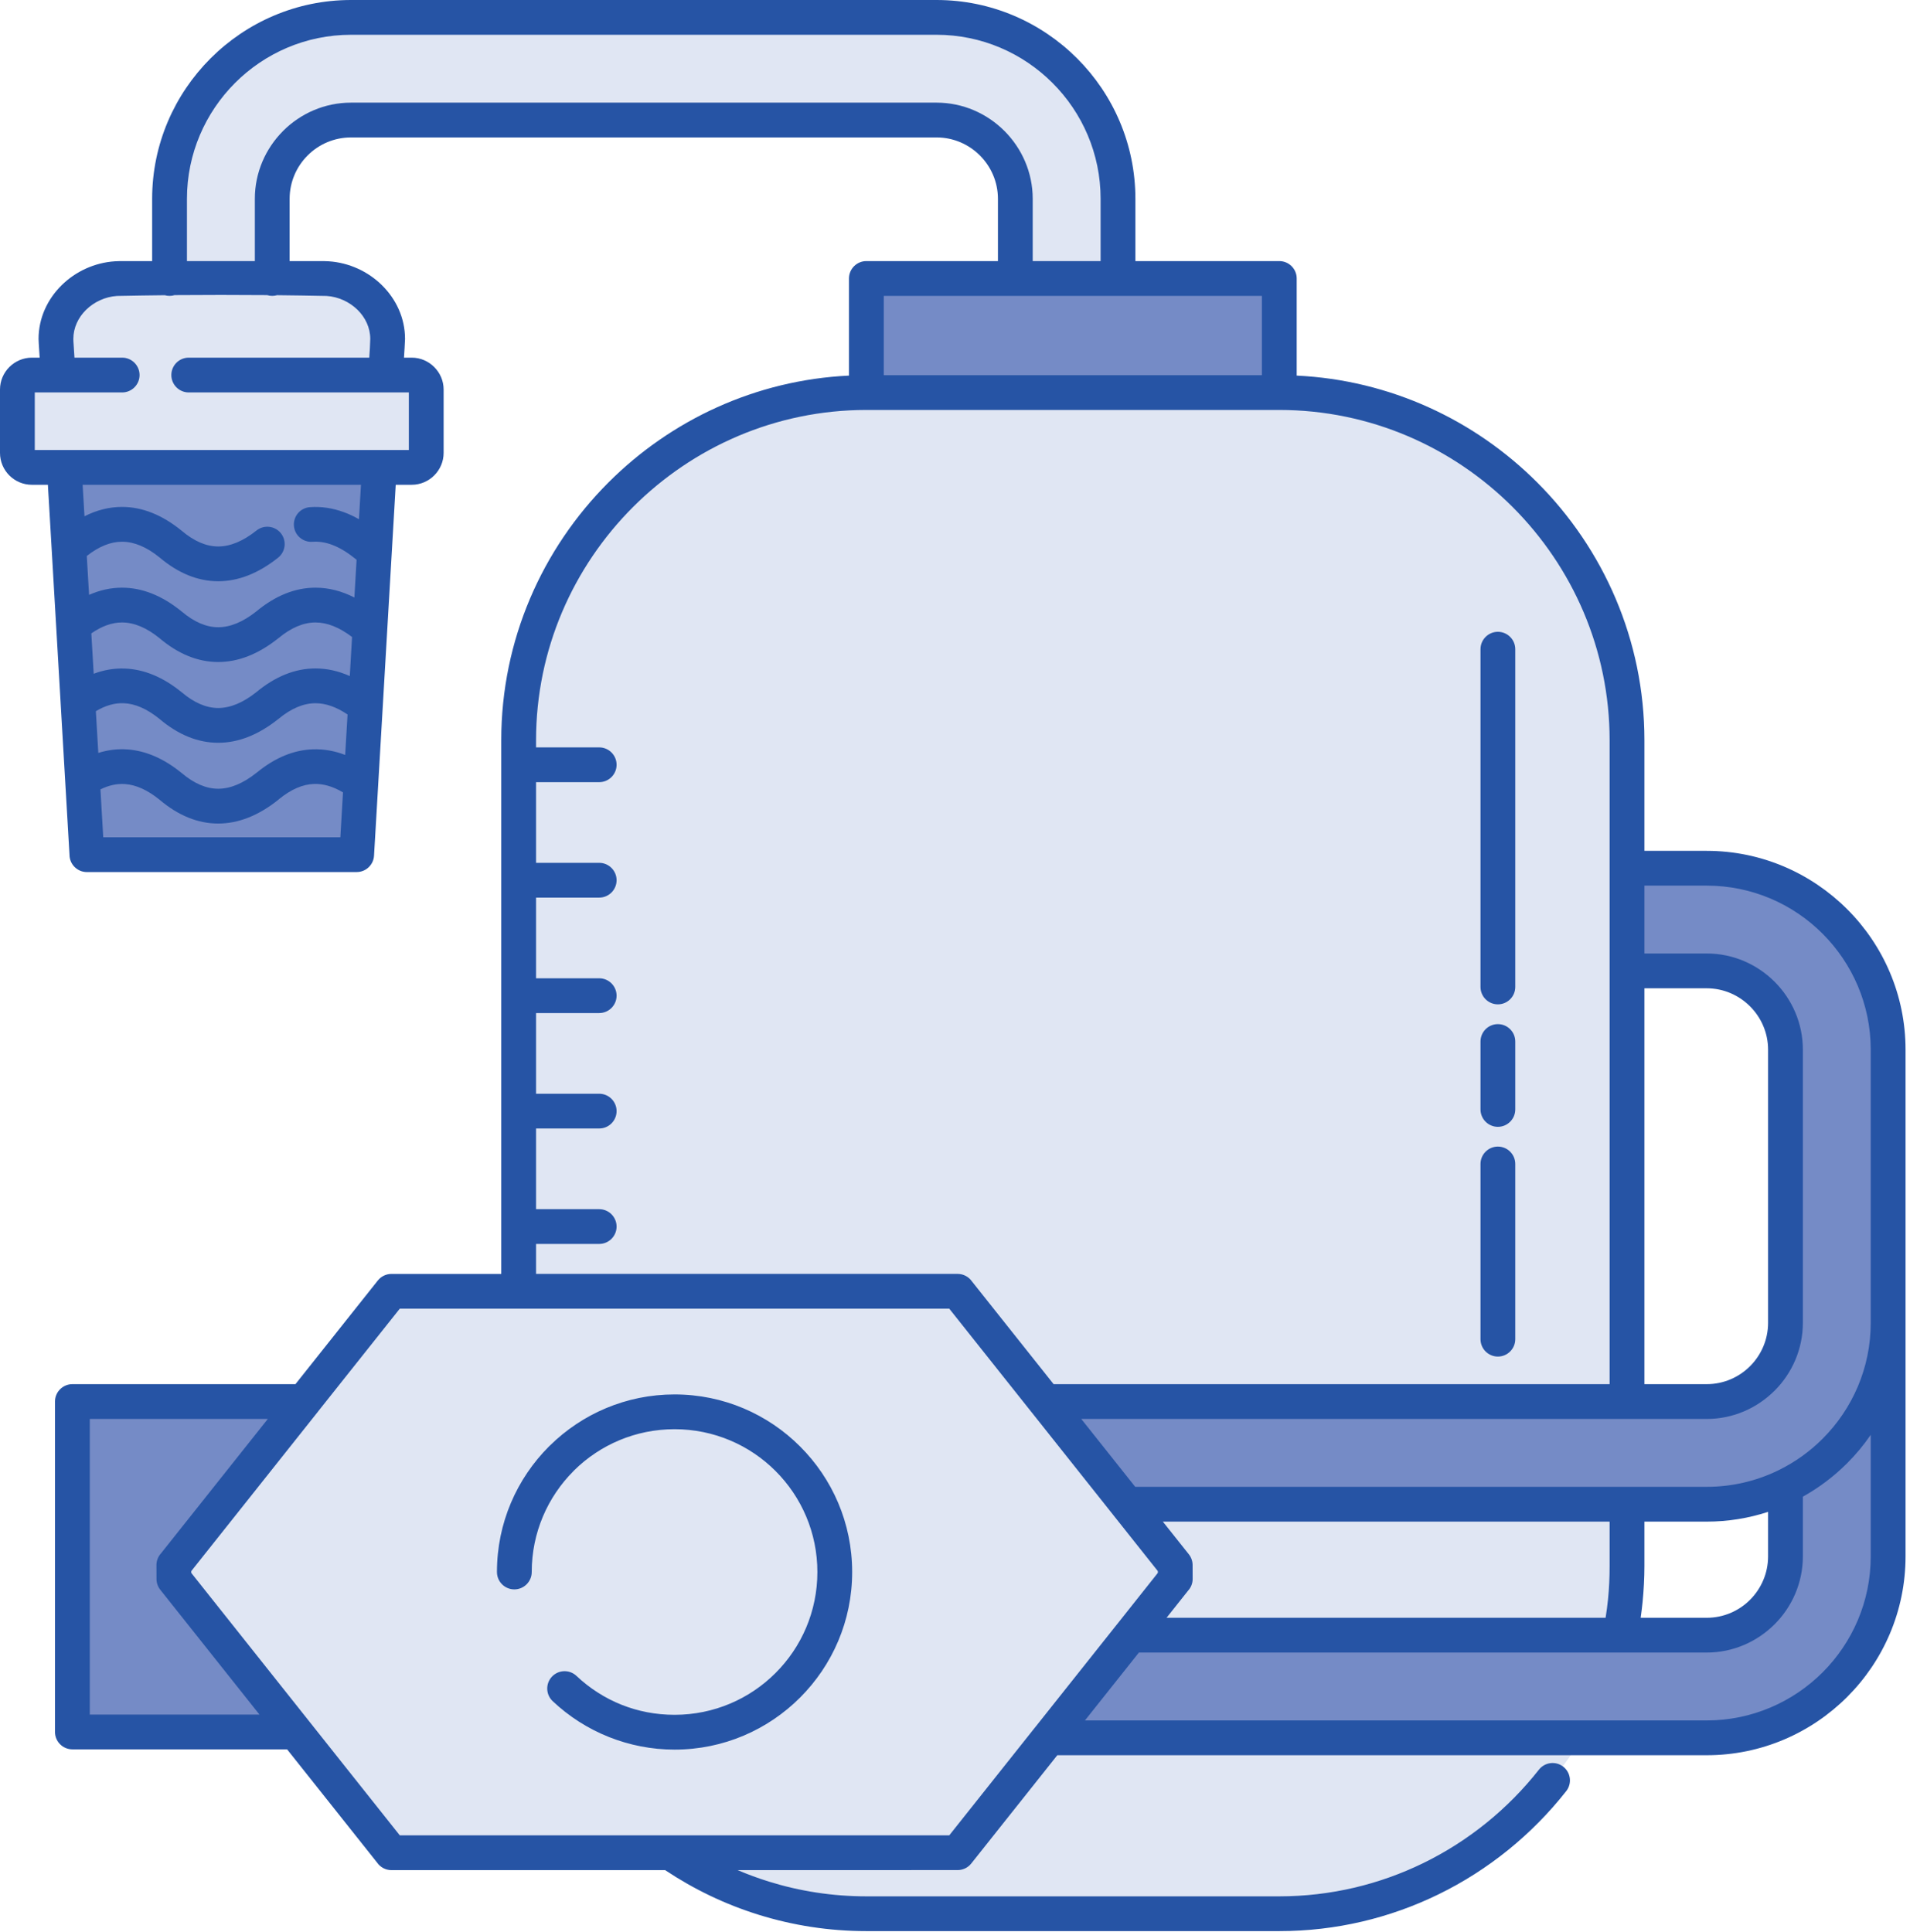
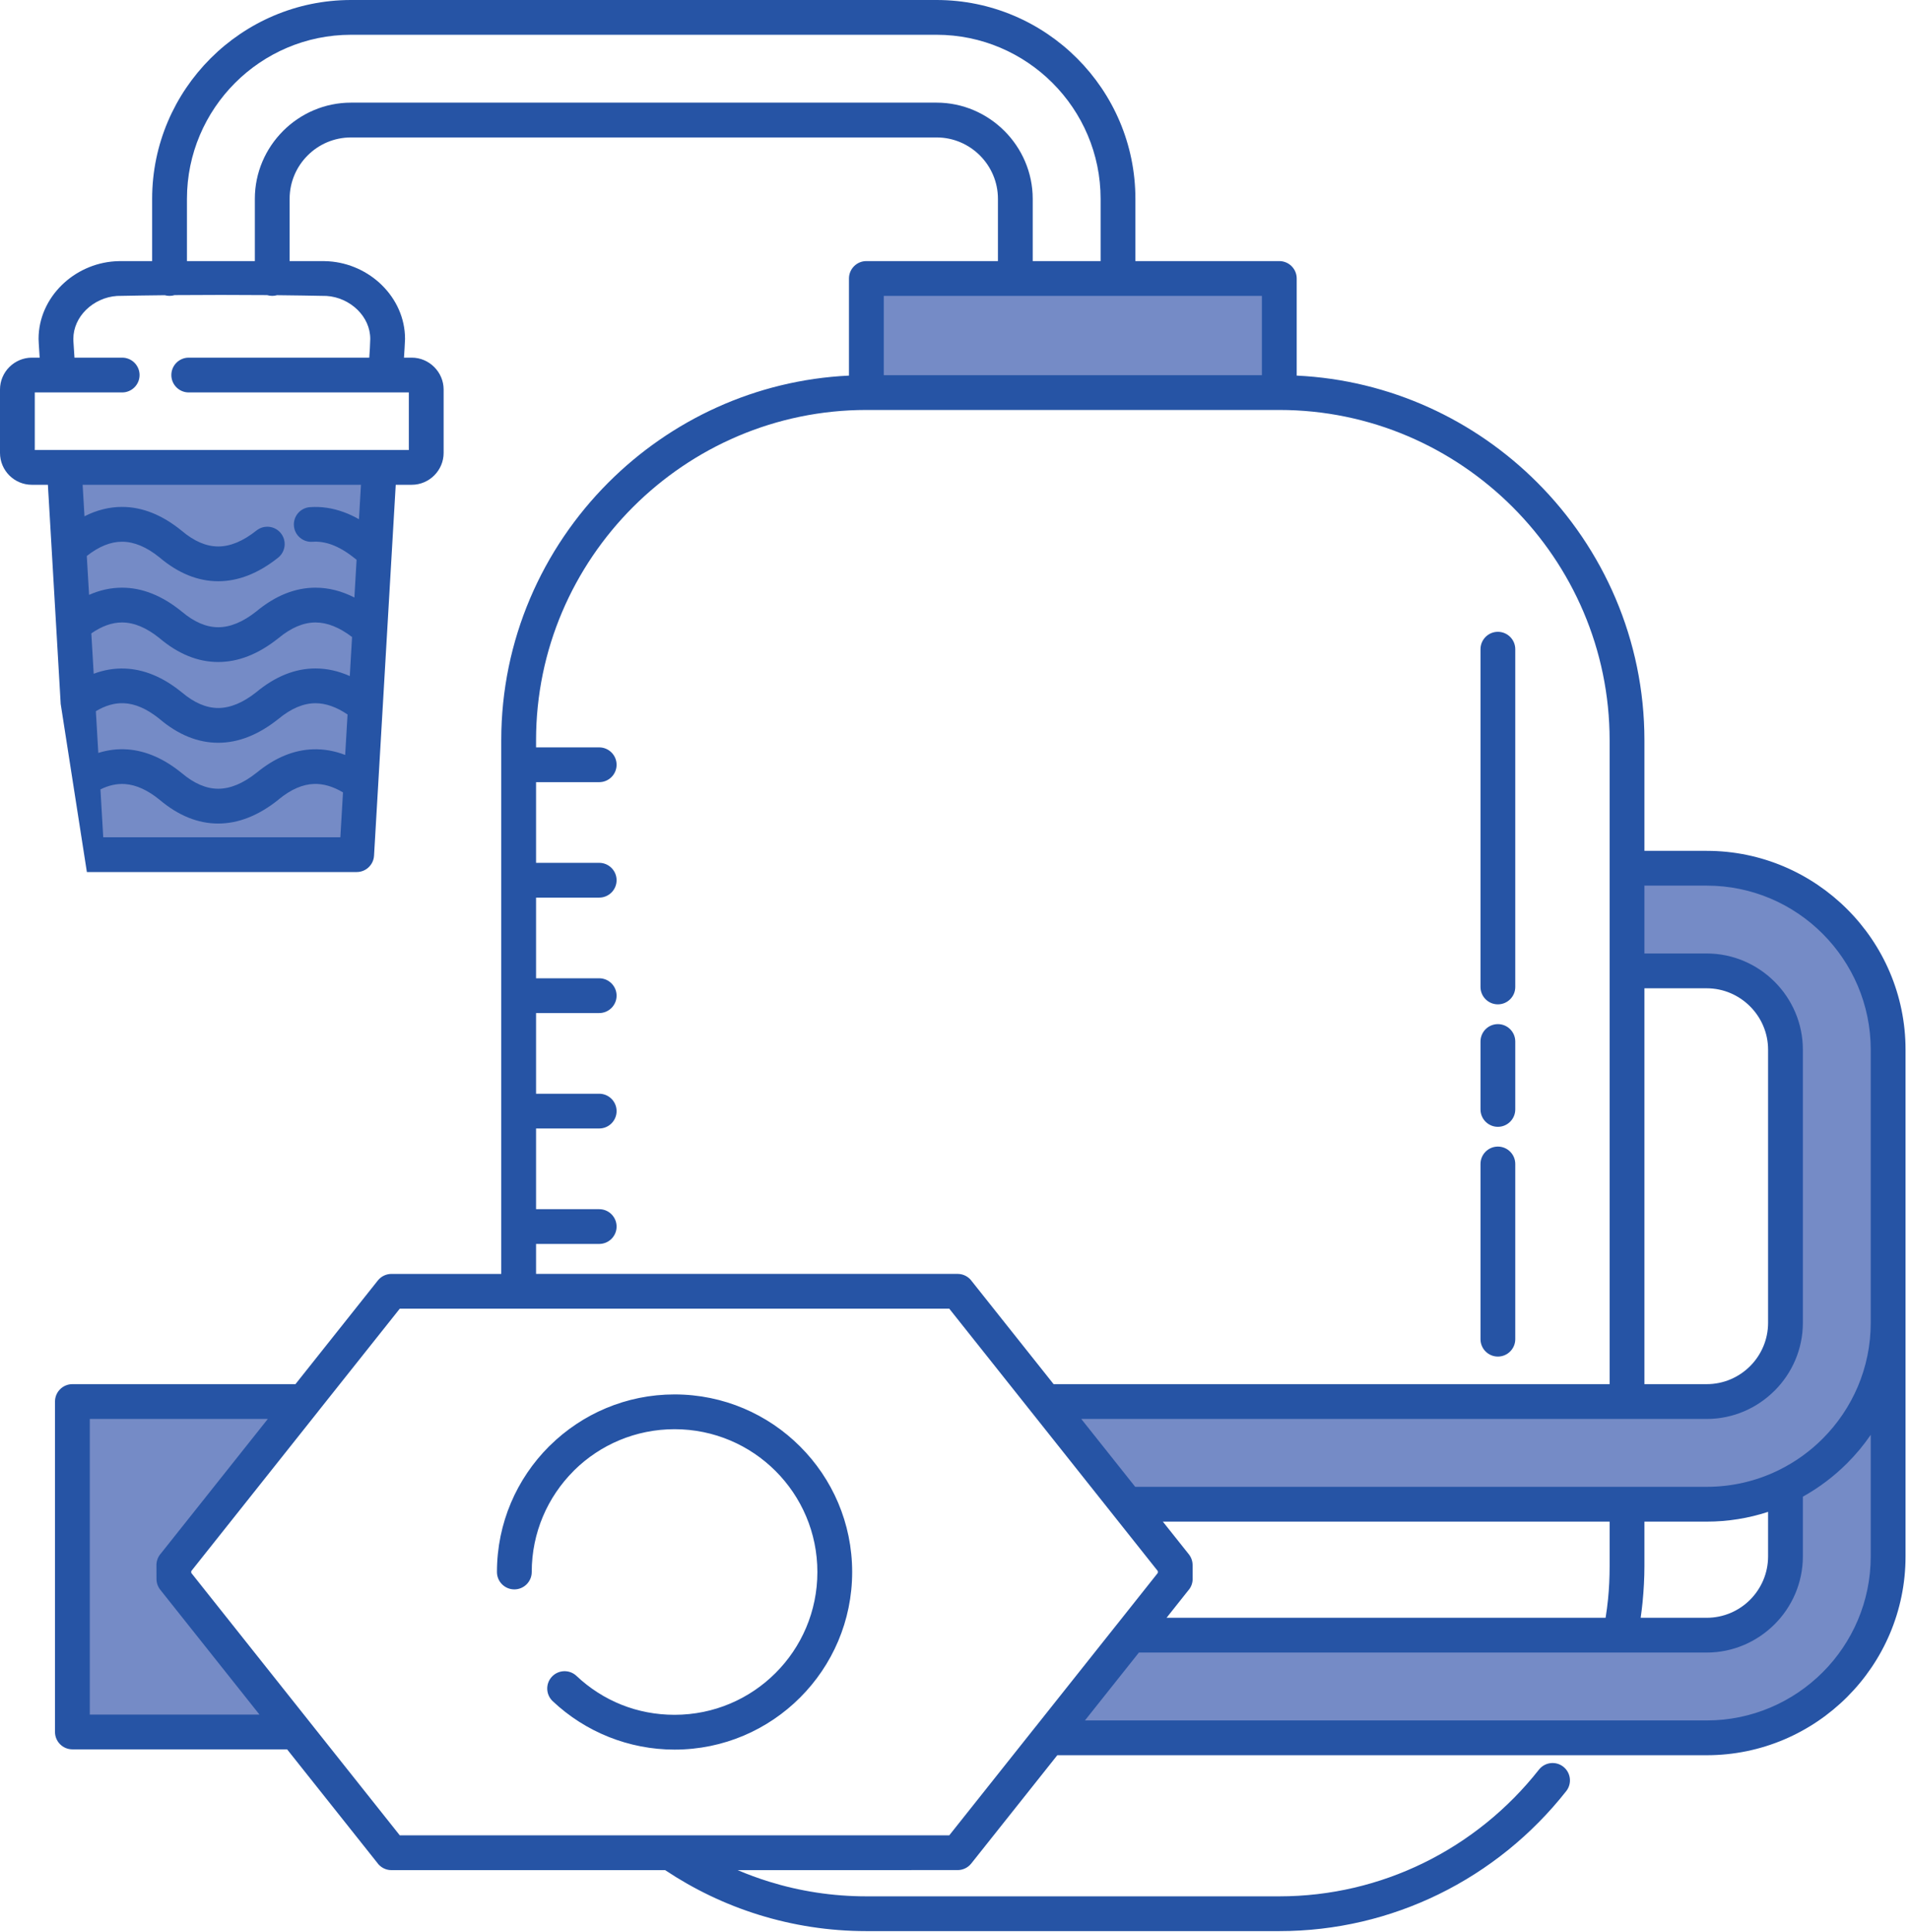
<svg xmlns="http://www.w3.org/2000/svg" width="100%" height="100%" viewBox="0 0 342 346" version="1.1" xml:space="preserve" style="fill-rule:evenodd;clip-rule:evenodd;stroke-linejoin:round;stroke-miterlimit:2;">
  <g transform="matrix(4.208,0,0,4.208,0,-3.455)">
    <path d="M68.937,70.406L48.107,70.406L44.635,74.775L72.623,74.775C76.878,74.775 80.344,71.308 80.344,67.053L80.344,57.113L80.344,45.49C80.344,41.238 76.878,37.769 72.623,37.769L69.232,37.769L69.232,42.138L72.623,42.138C74.464,42.138 75.975,43.646 75.975,45.49L75.975,57.113C75.975,58.957 74.467,60.464 72.623,60.464L69.232,60.464L44.478,60.464L47.95,64.833L72.623,64.833C73.822,64.833 74.96,64.557 75.975,64.065L75.975,67.053C75.975,68.897 74.467,70.406 72.623,70.406L68.937,70.406ZM36.866,17.527L54.436,17.527L54.436,12.672L47.573,12.672L43.204,12.672L36.866,12.672L36.866,17.527ZM3.511,34.009L3.697,37.192L15.179,37.192L15.356,34.161L15.548,30.873L15.74,27.585L15.934,24.283L16.143,20.711L2.734,20.711L2.934,24.134L3.126,27.426L3.319,30.711L3.511,34.009ZM3.08,60.464L3.08,74.525L12.572,74.525L7.397,68.012L7.397,67.424L12.928,60.464L3.08,60.464Z" style="fill:rgb(117,139,198);" />
-     <path d="M16.399,16.781L17.521,16.781C17.86,16.781 18.137,17.058 18.137,17.397L18.137,20.095C18.137,20.434 17.86,20.711 17.521,20.711L16.143,20.711L2.734,20.711L1.356,20.711C1.016,20.711 0.74,20.434 0.74,20.095L0.74,17.397C0.74,17.058 1.016,16.781 1.356,16.781L2.477,16.781L2.387,15.397C2.289,13.902 3.613,12.672 5.112,12.672L7.215,12.672L7.215,9.282C7.215,5.031 10.685,1.561 14.936,1.561L39.852,1.561C44.103,1.561 47.573,5.027 47.573,9.282L47.573,12.672L43.204,12.672L43.204,9.282C43.204,7.441 41.696,5.93 39.852,5.93L14.936,5.93C13.092,5.93 11.584,7.438 11.584,9.282L11.584,12.672L13.764,12.672C15.263,12.672 16.587,13.903 16.49,15.397L16.399,16.781ZM66.065,76.586L67.376,74.775L44.635,74.775L48.107,70.406L68.937,70.404C69.13,69.454 69.232,68.47 69.232,67.464L69.232,64.833L47.95,64.833L44.478,60.464L69.232,60.464L69.232,42.138L69.232,37.769L69.232,32.323C69.232,24.186 62.574,17.527 54.436,17.527L36.866,17.527C28.727,17.527 22.069,24.186 22.069,32.323L22.069,55.772L16.656,55.772L12.928,60.464L7.397,67.424L7.397,68.012L12.572,74.525L16.656,79.665L28.522,79.665C30.901,81.3 33.776,82.26 36.866,82.26L54.436,82.26C59.141,82.26 63.351,80.036 66.065,76.586Z" style="fill:rgb(224,230,243);" />
-     <path d="M53.696,16.787L53.696,13.412L47.573,13.412L43.204,13.412L37.606,13.412L37.606,16.787L53.696,16.787ZM69.973,59.724L72.623,59.724C73.343,59.724 73.996,59.431 74.468,58.959C74.941,58.486 75.235,57.833 75.235,57.113L75.235,45.49C75.235,44.772 74.94,44.119 74.467,43.646C73.994,43.173 73.34,42.878 72.623,42.878L69.973,42.878L69.973,59.724ZM69.813,69.666L72.623,69.666C73.343,69.666 73.996,69.373 74.468,68.901C74.941,68.426 75.235,67.773 75.235,67.053L75.235,65.159C74.411,65.428 73.533,65.574 72.623,65.574L69.973,65.574L69.973,67.464C69.973,67.97 69.945,68.488 69.893,69.014C69.871,69.232 69.844,69.45 69.813,69.666ZM48.462,71.146L72.623,71.146C73.746,71.146 74.768,70.685 75.511,69.944L75.515,69.94C76.256,69.198 76.715,68.175 76.715,67.053L76.715,64.512C77.407,64.127 78.04,63.648 78.597,63.091L78.601,63.087C78.971,62.717 79.308,62.313 79.603,61.88L79.603,67.053C79.603,68.977 78.82,70.723 77.557,71.987C76.292,73.25 74.547,74.035 72.623,74.035L46.166,74.035L48.462,71.146ZM49.481,65.574L50.587,66.964C50.695,67.101 50.747,67.263 50.747,67.424L50.749,68.012C50.749,68.204 50.677,68.377 50.558,68.508L49.639,69.666L68.321,69.666C68.363,69.404 68.398,69.138 68.425,68.87C68.47,68.424 68.492,67.955 68.492,67.464L68.492,65.574L49.481,65.574ZM46.01,61.205L72.623,61.205C73.746,61.205 74.768,60.745 75.511,60.002L75.515,59.999C76.256,59.257 76.715,58.234 76.715,57.113L76.715,45.49C76.715,44.365 76.254,43.341 75.513,42.6C74.771,41.858 73.747,41.397 72.623,41.397L69.973,41.397L69.973,38.509L72.623,38.509C74.548,38.509 76.293,39.292 77.556,40.557C78.819,41.821 79.603,43.568 79.603,45.49L79.603,57.113C79.603,59.037 78.82,60.782 77.555,62.047C77.015,62.587 76.387,63.04 75.693,63.38C75.666,63.392 75.64,63.405 75.614,63.419C74.707,63.851 73.692,64.093 72.623,64.093L69.232,64.093L48.305,64.093L46.01,61.205ZM11.396,61.205L6.848,66.928C6.73,67.059 6.657,67.233 6.657,67.424L6.659,68.012C6.659,68.173 6.711,68.336 6.819,68.472L11.041,73.785L3.821,73.785L3.821,61.205L11.396,61.205ZM10.844,11.932L10.844,9.282C10.844,8.16 11.304,7.136 12.046,6.394L12.049,6.39C12.791,5.649 13.814,5.189 14.936,5.189L39.852,5.189C40.974,5.189 41.996,5.65 42.738,6.392L42.743,6.396C43.483,7.139 43.944,8.162 43.944,9.282L43.944,11.932L46.833,11.932L46.833,9.282C46.833,7.359 46.049,5.613 44.785,4.35C43.52,3.085 41.774,2.301 39.852,2.301L14.936,2.301C13.014,2.301 11.267,3.085 10.003,4.349C8.74,5.613 7.955,7.36 7.955,9.282L7.955,11.932L10.844,11.932ZM17.19,16.041L17.521,16.041C17.892,16.041 18.231,16.194 18.476,16.439C18.724,16.687 18.877,17.025 18.877,17.397L18.877,20.095C18.877,20.466 18.725,20.805 18.479,21.051L18.476,21.054C18.23,21.299 17.891,21.451 17.521,21.451L16.839,21.451L16.094,34.19L16.093,34.208L16.092,34.226L15.916,37.233C15.894,37.626 15.568,37.931 15.179,37.931L3.697,37.932C3.289,37.932 2.957,37.601 2.957,37.192L2.582,30.773L2.582,30.769L2.58,30.75L2.58,30.733L2.199,24.199L2.198,24.181L2.197,24.163L2.038,21.451L1.356,21.451C0.982,21.451 0.643,21.299 0.397,21.053C0.153,20.809 0,20.468 0,20.095L0,17.397C0,17.025 0.152,16.687 0.397,16.441C0.646,16.194 0.984,16.041 1.356,16.041L1.688,16.041L1.65,15.446L1.641,15.243C1.641,14.353 2.023,13.549 2.626,12.956C3.214,12.376 4.021,11.998 4.887,11.941L5.112,11.932L6.474,11.932L6.474,9.282C6.474,6.955 7.426,4.839 8.958,3.307C10.493,1.772 12.609,0.821 14.936,0.821L39.852,0.821C42.182,0.821 44.298,1.771 45.831,3.304C47.363,4.835 48.313,6.951 48.313,9.282L48.313,11.932L54.436,11.932C54.845,11.932 55.177,12.264 55.177,12.672L55.177,16.805C59.156,16.994 62.757,18.698 65.409,21.35C68.225,24.166 69.973,28.051 69.973,32.323L69.973,37.029L72.623,37.029C74.951,37.029 77.066,37.979 78.6,39.512C80.134,41.043 81.084,43.16 81.084,45.49L81.084,67.053C81.084,69.384 80.135,71.5 78.602,73.033C77.07,74.565 74.954,75.515 72.623,75.515L44.99,75.515L41.327,80.125C41.182,80.307 40.966,80.403 40.748,80.403L31.387,80.404C31.821,80.589 32.266,80.752 32.722,80.894C34.029,81.3 35.421,81.52 36.866,81.52L54.436,81.52C56.627,81.52 58.705,81.011 60.558,80.108C62.485,79.168 64.17,77.799 65.484,76.129C65.736,75.809 66.201,75.752 66.521,76.004C66.843,76.257 66.898,76.722 66.646,77.042C65.193,78.888 63.333,80.401 61.205,81.438C59.156,82.438 56.857,83 54.436,83L36.866,83C35.276,83 33.735,82.756 32.282,82.304C30.862,81.863 29.523,81.218 28.301,80.404L16.656,80.405C16.404,80.405 16.182,80.279 16.048,80.086L12.217,75.265L3.08,75.265C2.672,75.265 2.34,74.933 2.34,74.525L2.34,60.464C2.34,60.056 2.672,59.724 3.08,59.724L12.572,59.724L16.078,55.312C16.224,55.129 16.439,55.034 16.656,55.033L21.329,55.033L21.329,53.018L21.329,48.104L21.329,43.192L21.329,38.279L21.329,33.366L21.329,32.323C21.329,28.051 23.077,24.166 25.893,21.35C28.545,18.698 32.146,16.994 36.125,16.805L36.125,12.672C36.125,12.264 36.457,11.932 36.866,11.932L42.464,11.932L42.464,9.282C42.464,8.564 42.17,7.91 41.698,7.438C41.224,6.963 40.571,6.67 39.852,6.67L14.936,6.67C14.217,6.67 13.563,6.963 13.092,7.435C12.617,7.909 12.324,8.563 12.324,9.282L12.324,11.932L13.764,11.932L13.989,11.941C14.855,11.998 15.663,12.376 16.25,12.956C16.853,13.549 17.235,14.354 17.235,15.243C17.224,15.509 17.208,15.774 17.19,16.041ZM8.031,17.521C7.622,17.521 7.291,17.189 7.291,16.781C7.291,16.373 7.622,16.041 8.031,16.041L15.713,16.041C15.732,15.773 15.749,15.505 15.755,15.243C15.755,14.767 15.546,14.333 15.216,14.008C14.873,13.67 14.401,13.448 13.897,13.415C13.204,13.401 12.499,13.391 11.789,13.383C11.724,13.402 11.655,13.412 11.584,13.412C11.508,13.412 11.435,13.401 11.365,13.38C10.059,13.369 8.737,13.37 7.431,13.38C7.363,13.401 7.29,13.412 7.215,13.412C7.144,13.412 7.076,13.403 7.012,13.384C6.327,13.392 5.648,13.401 4.98,13.415C4.475,13.448 4.004,13.67 3.66,14.008C3.331,14.332 3.121,14.767 3.121,15.243L3.124,15.349L3.169,16.041L5.199,16.041C5.607,16.041 5.939,16.373 5.939,16.781C5.939,17.189 5.607,17.521 5.199,17.521L1.48,17.521L1.48,19.971L17.397,19.971L17.397,17.521L8.031,17.521ZM22.81,52.278L22.81,48.844L25.497,48.844C25.905,48.844 26.237,48.513 26.237,48.104C26.237,47.696 25.905,47.365 25.497,47.365L22.81,47.365L22.81,43.932L25.497,43.932C25.905,43.932 26.237,43.6 26.237,43.192C26.237,42.784 25.905,42.452 25.497,42.452L22.81,42.452L22.81,39.019L25.497,39.019C25.905,39.019 26.237,38.687 26.237,38.279C26.237,37.871 25.905,37.539 25.497,37.539L22.81,37.539L22.81,34.106L25.497,34.106C25.905,34.106 26.237,33.775 26.237,33.366C26.237,32.958 25.905,32.626 25.497,32.626L22.81,32.626L22.81,32.323C22.81,28.458 24.391,24.944 26.938,22.396C29.486,19.849 33.001,18.267 36.866,18.267L54.436,18.267C58.302,18.267 61.815,19.849 64.363,22.396C66.911,24.944 68.492,28.458 68.492,32.323L68.492,59.724L44.833,59.724L41.356,55.349C41.223,55.158 41,55.032 40.748,55.032L22.81,55.032L22.81,53.757L25.497,53.757C25.905,53.757 26.237,53.426 26.237,53.018C26.237,52.609 25.905,52.278 25.497,52.278L22.81,52.278ZM14.981,27.929L14.884,29.591C14.401,29.375 13.914,29.267 13.425,29.267C12.558,29.267 11.717,29.604 10.904,30.279C10.339,30.726 9.797,30.95 9.285,30.95C8.777,30.95 8.26,30.728 7.737,30.285L7.725,30.276C6.936,29.635 6.127,29.3 5.304,29.271C4.858,29.256 4.419,29.33 3.987,29.493L3.886,27.775C4.331,27.465 4.767,27.31 5.192,27.31C5.703,27.31 6.235,27.532 6.783,27.975C7.583,28.653 8.419,28.993 9.285,28.993C10.141,28.993 10.993,28.658 11.834,27.989L11.846,27.98C12.384,27.534 12.911,27.31 13.425,27.31C13.921,27.31 14.44,27.517 14.981,27.929ZM3.595,22.792C4.118,22.526 4.651,22.393 5.192,22.393C6.051,22.393 6.897,22.729 7.725,23.402L7.737,23.412C8.26,23.854 8.777,24.076 9.285,24.076C9.801,24.076 10.346,23.849 10.915,23.396C11.234,23.143 11.699,23.196 11.953,23.515C12.206,23.834 12.153,24.299 11.834,24.553C10.993,25.222 10.141,25.556 9.285,25.556C8.419,25.556 7.583,25.216 6.783,24.538C6.235,24.095 5.703,23.874 5.192,23.874C4.706,23.874 4.205,24.077 3.693,24.481L3.79,26.136C4.25,25.932 4.718,25.83 5.192,25.83C6.051,25.83 6.897,26.166 7.725,26.839L7.737,26.848C8.26,27.291 8.777,27.513 9.285,27.513C9.797,27.513 10.339,27.289 10.904,26.842C11.717,26.167 12.558,25.83 13.425,25.83C13.98,25.83 14.532,25.969 15.08,26.248L15.173,24.642L15.059,24.553C14.739,24.298 14.425,24.114 14.121,24.002C13.841,23.899 13.565,23.857 13.295,23.877C12.888,23.905 12.534,23.599 12.506,23.192C12.477,22.785 12.784,22.431 13.191,22.403C13.669,22.369 14.148,22.44 14.626,22.615C14.844,22.694 15.059,22.794 15.274,22.917L15.36,21.451L3.516,21.451L3.595,22.792ZM14.595,34.541L14.483,36.452L4.393,36.452L4.274,34.414C4.629,34.238 4.98,34.162 5.326,34.187C5.793,34.222 6.281,34.442 6.783,34.849C7.583,35.527 8.419,35.867 9.285,35.867C10.141,35.867 10.993,35.532 11.834,34.863L11.88,34.823C12.387,34.411 12.883,34.196 13.365,34.182C13.76,34.169 14.17,34.29 14.595,34.541ZM4.183,32.862C4.595,32.732 5.011,32.683 5.43,32.713C6.209,32.771 6.976,33.104 7.725,33.713L7.737,33.722C8.26,34.165 8.777,34.386 9.285,34.386C9.801,34.386 10.346,34.16 10.915,33.707L10.945,33.684C11.713,33.059 12.507,32.733 13.325,32.708C13.782,32.694 14.237,32.774 14.688,32.948L14.789,31.227C14.316,30.907 13.862,30.747 13.425,30.747C12.911,30.747 12.384,30.971 11.846,31.417L11.834,31.426C10.993,32.095 10.141,32.43 9.285,32.43C8.419,32.43 7.583,32.09 6.783,31.412C6.255,30.985 5.745,30.762 5.257,30.746C4.873,30.732 4.48,30.846 4.079,31.086L4.183,32.862ZM62.998,45.143C62.998,44.734 63.329,44.403 63.737,44.403C64.146,44.403 64.477,44.734 64.477,45.143L64.477,48.033C64.477,48.441 64.146,48.773 63.737,48.773C63.329,48.773 62.998,48.441 62.998,48.033L62.998,45.143ZM62.998,50.354C62.998,49.946 63.329,49.614 63.737,49.614C64.146,49.614 64.477,49.946 64.477,50.354L64.477,57.81C64.477,58.218 64.146,58.55 63.737,58.55C63.329,58.55 62.998,58.218 62.998,57.81L62.998,50.354ZM62.998,28.448C62.998,28.04 63.329,27.708 63.737,27.708C64.146,27.708 64.477,28.04 64.477,28.448L64.477,42.821C64.477,43.23 64.146,43.561 63.737,43.561C63.329,43.561 62.998,43.23 62.998,42.821L62.998,28.448ZM22.626,67.718C22.626,68.126 22.294,68.458 21.886,68.458C21.477,68.458 21.146,68.126 21.146,67.718C21.146,65.632 21.992,63.743 23.36,62.375L23.402,62.335C24.766,60.992 26.639,60.161 28.704,60.161C30.788,60.161 32.677,61.007 34.044,62.375C35.415,63.743 36.261,65.632 36.261,67.718C36.261,69.803 35.414,71.692 34.047,73.059C32.68,74.429 30.789,75.276 28.704,75.276C27.725,75.276 26.783,75.086 25.915,74.742C25.018,74.385 24.205,73.863 23.518,73.214C23.221,72.935 23.207,72.467 23.487,72.17C23.766,71.875 24.233,71.86 24.53,72.139C25.086,72.665 25.74,73.086 26.459,73.372C27.148,73.645 27.906,73.795 28.704,73.795C30.382,73.795 31.902,73.116 33.001,72.016C34.101,70.918 34.781,69.398 34.781,67.718C34.781,66.04 34.101,64.52 33.001,63.42C31.903,62.322 30.383,61.641 28.704,61.641C27.041,61.641 25.535,62.307 24.438,63.386L24.406,63.42C23.307,64.52 22.626,66.04 22.626,67.718ZM13.541,60.878L13.531,60.893C13.513,60.917 13.495,60.941 13.474,60.964L8.138,67.68L8.138,67.756L13.12,74.026C13.142,74.05 13.162,74.076 13.18,74.102L17.011,78.924L40.393,78.924L44.028,74.35C44.046,74.325 44.066,74.3 44.087,74.277L47.501,69.981C47.518,69.956 47.538,69.931 47.559,69.909L49.268,67.756L49.268,67.68L47.401,65.33C47.381,65.307 47.362,65.284 47.345,65.259L43.929,60.96C43.909,60.939 43.891,60.916 43.873,60.89L40.393,56.512L22.069,56.512L17.011,56.512L13.541,60.878Z" style="fill:rgb(38,84,165);" />
+     <path d="M53.696,16.787L53.696,13.412L47.573,13.412L43.204,13.412L37.606,13.412L37.606,16.787L53.696,16.787ZM69.973,59.724L72.623,59.724C73.343,59.724 73.996,59.431 74.468,58.959C74.941,58.486 75.235,57.833 75.235,57.113L75.235,45.49C75.235,44.772 74.94,44.119 74.467,43.646C73.994,43.173 73.34,42.878 72.623,42.878L69.973,42.878L69.973,59.724ZM69.813,69.666L72.623,69.666C73.343,69.666 73.996,69.373 74.468,68.901C74.941,68.426 75.235,67.773 75.235,67.053L75.235,65.159C74.411,65.428 73.533,65.574 72.623,65.574L69.973,65.574L69.973,67.464C69.973,67.97 69.945,68.488 69.893,69.014C69.871,69.232 69.844,69.45 69.813,69.666ZM48.462,71.146L72.623,71.146C73.746,71.146 74.768,70.685 75.511,69.944L75.515,69.94C76.256,69.198 76.715,68.175 76.715,67.053L76.715,64.512C77.407,64.127 78.04,63.648 78.597,63.091L78.601,63.087C78.971,62.717 79.308,62.313 79.603,61.88L79.603,67.053C79.603,68.977 78.82,70.723 77.557,71.987C76.292,73.25 74.547,74.035 72.623,74.035L46.166,74.035L48.462,71.146ZM49.481,65.574L50.587,66.964C50.695,67.101 50.747,67.263 50.747,67.424L50.749,68.012C50.749,68.204 50.677,68.377 50.558,68.508L49.639,69.666L68.321,69.666C68.363,69.404 68.398,69.138 68.425,68.87C68.47,68.424 68.492,67.955 68.492,67.464L68.492,65.574L49.481,65.574ZM46.01,61.205L72.623,61.205C73.746,61.205 74.768,60.745 75.511,60.002L75.515,59.999C76.256,59.257 76.715,58.234 76.715,57.113L76.715,45.49C76.715,44.365 76.254,43.341 75.513,42.6C74.771,41.858 73.747,41.397 72.623,41.397L69.973,41.397L69.973,38.509L72.623,38.509C74.548,38.509 76.293,39.292 77.556,40.557C78.819,41.821 79.603,43.568 79.603,45.49L79.603,57.113C79.603,59.037 78.82,60.782 77.555,62.047C77.015,62.587 76.387,63.04 75.693,63.38C75.666,63.392 75.64,63.405 75.614,63.419C74.707,63.851 73.692,64.093 72.623,64.093L69.232,64.093L48.305,64.093L46.01,61.205ZM11.396,61.205L6.848,66.928C6.73,67.059 6.657,67.233 6.657,67.424L6.659,68.012C6.659,68.173 6.711,68.336 6.819,68.472L11.041,73.785L3.821,73.785L3.821,61.205L11.396,61.205ZM10.844,11.932L10.844,9.282C10.844,8.16 11.304,7.136 12.046,6.394L12.049,6.39C12.791,5.649 13.814,5.189 14.936,5.189L39.852,5.189C40.974,5.189 41.996,5.65 42.738,6.392L42.743,6.396C43.483,7.139 43.944,8.162 43.944,9.282L43.944,11.932L46.833,11.932L46.833,9.282C46.833,7.359 46.049,5.613 44.785,4.35C43.52,3.085 41.774,2.301 39.852,2.301L14.936,2.301C13.014,2.301 11.267,3.085 10.003,4.349C8.74,5.613 7.955,7.36 7.955,9.282L7.955,11.932L10.844,11.932ZM17.19,16.041L17.521,16.041C17.892,16.041 18.231,16.194 18.476,16.439C18.724,16.687 18.877,17.025 18.877,17.397L18.877,20.095C18.877,20.466 18.725,20.805 18.479,21.051L18.476,21.054C18.23,21.299 17.891,21.451 17.521,21.451L16.839,21.451L16.094,34.19L16.093,34.208L16.092,34.226L15.916,37.233C15.894,37.626 15.568,37.931 15.179,37.931L3.697,37.932L2.582,30.773L2.582,30.769L2.58,30.75L2.58,30.733L2.199,24.199L2.198,24.181L2.197,24.163L2.038,21.451L1.356,21.451C0.982,21.451 0.643,21.299 0.397,21.053C0.153,20.809 0,20.468 0,20.095L0,17.397C0,17.025 0.152,16.687 0.397,16.441C0.646,16.194 0.984,16.041 1.356,16.041L1.688,16.041L1.65,15.446L1.641,15.243C1.641,14.353 2.023,13.549 2.626,12.956C3.214,12.376 4.021,11.998 4.887,11.941L5.112,11.932L6.474,11.932L6.474,9.282C6.474,6.955 7.426,4.839 8.958,3.307C10.493,1.772 12.609,0.821 14.936,0.821L39.852,0.821C42.182,0.821 44.298,1.771 45.831,3.304C47.363,4.835 48.313,6.951 48.313,9.282L48.313,11.932L54.436,11.932C54.845,11.932 55.177,12.264 55.177,12.672L55.177,16.805C59.156,16.994 62.757,18.698 65.409,21.35C68.225,24.166 69.973,28.051 69.973,32.323L69.973,37.029L72.623,37.029C74.951,37.029 77.066,37.979 78.6,39.512C80.134,41.043 81.084,43.16 81.084,45.49L81.084,67.053C81.084,69.384 80.135,71.5 78.602,73.033C77.07,74.565 74.954,75.515 72.623,75.515L44.99,75.515L41.327,80.125C41.182,80.307 40.966,80.403 40.748,80.403L31.387,80.404C31.821,80.589 32.266,80.752 32.722,80.894C34.029,81.3 35.421,81.52 36.866,81.52L54.436,81.52C56.627,81.52 58.705,81.011 60.558,80.108C62.485,79.168 64.17,77.799 65.484,76.129C65.736,75.809 66.201,75.752 66.521,76.004C66.843,76.257 66.898,76.722 66.646,77.042C65.193,78.888 63.333,80.401 61.205,81.438C59.156,82.438 56.857,83 54.436,83L36.866,83C35.276,83 33.735,82.756 32.282,82.304C30.862,81.863 29.523,81.218 28.301,80.404L16.656,80.405C16.404,80.405 16.182,80.279 16.048,80.086L12.217,75.265L3.08,75.265C2.672,75.265 2.34,74.933 2.34,74.525L2.34,60.464C2.34,60.056 2.672,59.724 3.08,59.724L12.572,59.724L16.078,55.312C16.224,55.129 16.439,55.034 16.656,55.033L21.329,55.033L21.329,53.018L21.329,48.104L21.329,43.192L21.329,38.279L21.329,33.366L21.329,32.323C21.329,28.051 23.077,24.166 25.893,21.35C28.545,18.698 32.146,16.994 36.125,16.805L36.125,12.672C36.125,12.264 36.457,11.932 36.866,11.932L42.464,11.932L42.464,9.282C42.464,8.564 42.17,7.91 41.698,7.438C41.224,6.963 40.571,6.67 39.852,6.67L14.936,6.67C14.217,6.67 13.563,6.963 13.092,7.435C12.617,7.909 12.324,8.563 12.324,9.282L12.324,11.932L13.764,11.932L13.989,11.941C14.855,11.998 15.663,12.376 16.25,12.956C16.853,13.549 17.235,14.354 17.235,15.243C17.224,15.509 17.208,15.774 17.19,16.041ZM8.031,17.521C7.622,17.521 7.291,17.189 7.291,16.781C7.291,16.373 7.622,16.041 8.031,16.041L15.713,16.041C15.732,15.773 15.749,15.505 15.755,15.243C15.755,14.767 15.546,14.333 15.216,14.008C14.873,13.67 14.401,13.448 13.897,13.415C13.204,13.401 12.499,13.391 11.789,13.383C11.724,13.402 11.655,13.412 11.584,13.412C11.508,13.412 11.435,13.401 11.365,13.38C10.059,13.369 8.737,13.37 7.431,13.38C7.363,13.401 7.29,13.412 7.215,13.412C7.144,13.412 7.076,13.403 7.012,13.384C6.327,13.392 5.648,13.401 4.98,13.415C4.475,13.448 4.004,13.67 3.66,14.008C3.331,14.332 3.121,14.767 3.121,15.243L3.124,15.349L3.169,16.041L5.199,16.041C5.607,16.041 5.939,16.373 5.939,16.781C5.939,17.189 5.607,17.521 5.199,17.521L1.48,17.521L1.48,19.971L17.397,19.971L17.397,17.521L8.031,17.521ZM22.81,52.278L22.81,48.844L25.497,48.844C25.905,48.844 26.237,48.513 26.237,48.104C26.237,47.696 25.905,47.365 25.497,47.365L22.81,47.365L22.81,43.932L25.497,43.932C25.905,43.932 26.237,43.6 26.237,43.192C26.237,42.784 25.905,42.452 25.497,42.452L22.81,42.452L22.81,39.019L25.497,39.019C25.905,39.019 26.237,38.687 26.237,38.279C26.237,37.871 25.905,37.539 25.497,37.539L22.81,37.539L22.81,34.106L25.497,34.106C25.905,34.106 26.237,33.775 26.237,33.366C26.237,32.958 25.905,32.626 25.497,32.626L22.81,32.626L22.81,32.323C22.81,28.458 24.391,24.944 26.938,22.396C29.486,19.849 33.001,18.267 36.866,18.267L54.436,18.267C58.302,18.267 61.815,19.849 64.363,22.396C66.911,24.944 68.492,28.458 68.492,32.323L68.492,59.724L44.833,59.724L41.356,55.349C41.223,55.158 41,55.032 40.748,55.032L22.81,55.032L22.81,53.757L25.497,53.757C25.905,53.757 26.237,53.426 26.237,53.018C26.237,52.609 25.905,52.278 25.497,52.278L22.81,52.278ZM14.981,27.929L14.884,29.591C14.401,29.375 13.914,29.267 13.425,29.267C12.558,29.267 11.717,29.604 10.904,30.279C10.339,30.726 9.797,30.95 9.285,30.95C8.777,30.95 8.26,30.728 7.737,30.285L7.725,30.276C6.936,29.635 6.127,29.3 5.304,29.271C4.858,29.256 4.419,29.33 3.987,29.493L3.886,27.775C4.331,27.465 4.767,27.31 5.192,27.31C5.703,27.31 6.235,27.532 6.783,27.975C7.583,28.653 8.419,28.993 9.285,28.993C10.141,28.993 10.993,28.658 11.834,27.989L11.846,27.98C12.384,27.534 12.911,27.31 13.425,27.31C13.921,27.31 14.44,27.517 14.981,27.929ZM3.595,22.792C4.118,22.526 4.651,22.393 5.192,22.393C6.051,22.393 6.897,22.729 7.725,23.402L7.737,23.412C8.26,23.854 8.777,24.076 9.285,24.076C9.801,24.076 10.346,23.849 10.915,23.396C11.234,23.143 11.699,23.196 11.953,23.515C12.206,23.834 12.153,24.299 11.834,24.553C10.993,25.222 10.141,25.556 9.285,25.556C8.419,25.556 7.583,25.216 6.783,24.538C6.235,24.095 5.703,23.874 5.192,23.874C4.706,23.874 4.205,24.077 3.693,24.481L3.79,26.136C4.25,25.932 4.718,25.83 5.192,25.83C6.051,25.83 6.897,26.166 7.725,26.839L7.737,26.848C8.26,27.291 8.777,27.513 9.285,27.513C9.797,27.513 10.339,27.289 10.904,26.842C11.717,26.167 12.558,25.83 13.425,25.83C13.98,25.83 14.532,25.969 15.08,26.248L15.173,24.642L15.059,24.553C14.739,24.298 14.425,24.114 14.121,24.002C13.841,23.899 13.565,23.857 13.295,23.877C12.888,23.905 12.534,23.599 12.506,23.192C12.477,22.785 12.784,22.431 13.191,22.403C13.669,22.369 14.148,22.44 14.626,22.615C14.844,22.694 15.059,22.794 15.274,22.917L15.36,21.451L3.516,21.451L3.595,22.792ZM14.595,34.541L14.483,36.452L4.393,36.452L4.274,34.414C4.629,34.238 4.98,34.162 5.326,34.187C5.793,34.222 6.281,34.442 6.783,34.849C7.583,35.527 8.419,35.867 9.285,35.867C10.141,35.867 10.993,35.532 11.834,34.863L11.88,34.823C12.387,34.411 12.883,34.196 13.365,34.182C13.76,34.169 14.17,34.29 14.595,34.541ZM4.183,32.862C4.595,32.732 5.011,32.683 5.43,32.713C6.209,32.771 6.976,33.104 7.725,33.713L7.737,33.722C8.26,34.165 8.777,34.386 9.285,34.386C9.801,34.386 10.346,34.16 10.915,33.707L10.945,33.684C11.713,33.059 12.507,32.733 13.325,32.708C13.782,32.694 14.237,32.774 14.688,32.948L14.789,31.227C14.316,30.907 13.862,30.747 13.425,30.747C12.911,30.747 12.384,30.971 11.846,31.417L11.834,31.426C10.993,32.095 10.141,32.43 9.285,32.43C8.419,32.43 7.583,32.09 6.783,31.412C6.255,30.985 5.745,30.762 5.257,30.746C4.873,30.732 4.48,30.846 4.079,31.086L4.183,32.862ZM62.998,45.143C62.998,44.734 63.329,44.403 63.737,44.403C64.146,44.403 64.477,44.734 64.477,45.143L64.477,48.033C64.477,48.441 64.146,48.773 63.737,48.773C63.329,48.773 62.998,48.441 62.998,48.033L62.998,45.143ZM62.998,50.354C62.998,49.946 63.329,49.614 63.737,49.614C64.146,49.614 64.477,49.946 64.477,50.354L64.477,57.81C64.477,58.218 64.146,58.55 63.737,58.55C63.329,58.55 62.998,58.218 62.998,57.81L62.998,50.354ZM62.998,28.448C62.998,28.04 63.329,27.708 63.737,27.708C64.146,27.708 64.477,28.04 64.477,28.448L64.477,42.821C64.477,43.23 64.146,43.561 63.737,43.561C63.329,43.561 62.998,43.23 62.998,42.821L62.998,28.448ZM22.626,67.718C22.626,68.126 22.294,68.458 21.886,68.458C21.477,68.458 21.146,68.126 21.146,67.718C21.146,65.632 21.992,63.743 23.36,62.375L23.402,62.335C24.766,60.992 26.639,60.161 28.704,60.161C30.788,60.161 32.677,61.007 34.044,62.375C35.415,63.743 36.261,65.632 36.261,67.718C36.261,69.803 35.414,71.692 34.047,73.059C32.68,74.429 30.789,75.276 28.704,75.276C27.725,75.276 26.783,75.086 25.915,74.742C25.018,74.385 24.205,73.863 23.518,73.214C23.221,72.935 23.207,72.467 23.487,72.17C23.766,71.875 24.233,71.86 24.53,72.139C25.086,72.665 25.74,73.086 26.459,73.372C27.148,73.645 27.906,73.795 28.704,73.795C30.382,73.795 31.902,73.116 33.001,72.016C34.101,70.918 34.781,69.398 34.781,67.718C34.781,66.04 34.101,64.52 33.001,63.42C31.903,62.322 30.383,61.641 28.704,61.641C27.041,61.641 25.535,62.307 24.438,63.386L24.406,63.42C23.307,64.52 22.626,66.04 22.626,67.718ZM13.541,60.878L13.531,60.893C13.513,60.917 13.495,60.941 13.474,60.964L8.138,67.68L8.138,67.756L13.12,74.026C13.142,74.05 13.162,74.076 13.18,74.102L17.011,78.924L40.393,78.924L44.028,74.35C44.046,74.325 44.066,74.3 44.087,74.277L47.501,69.981C47.518,69.956 47.538,69.931 47.559,69.909L49.268,67.756L49.268,67.68L47.401,65.33C47.381,65.307 47.362,65.284 47.345,65.259L43.929,60.96C43.909,60.939 43.891,60.916 43.873,60.89L40.393,56.512L22.069,56.512L17.011,56.512L13.541,60.878Z" style="fill:rgb(38,84,165);" />
  </g>
</svg>